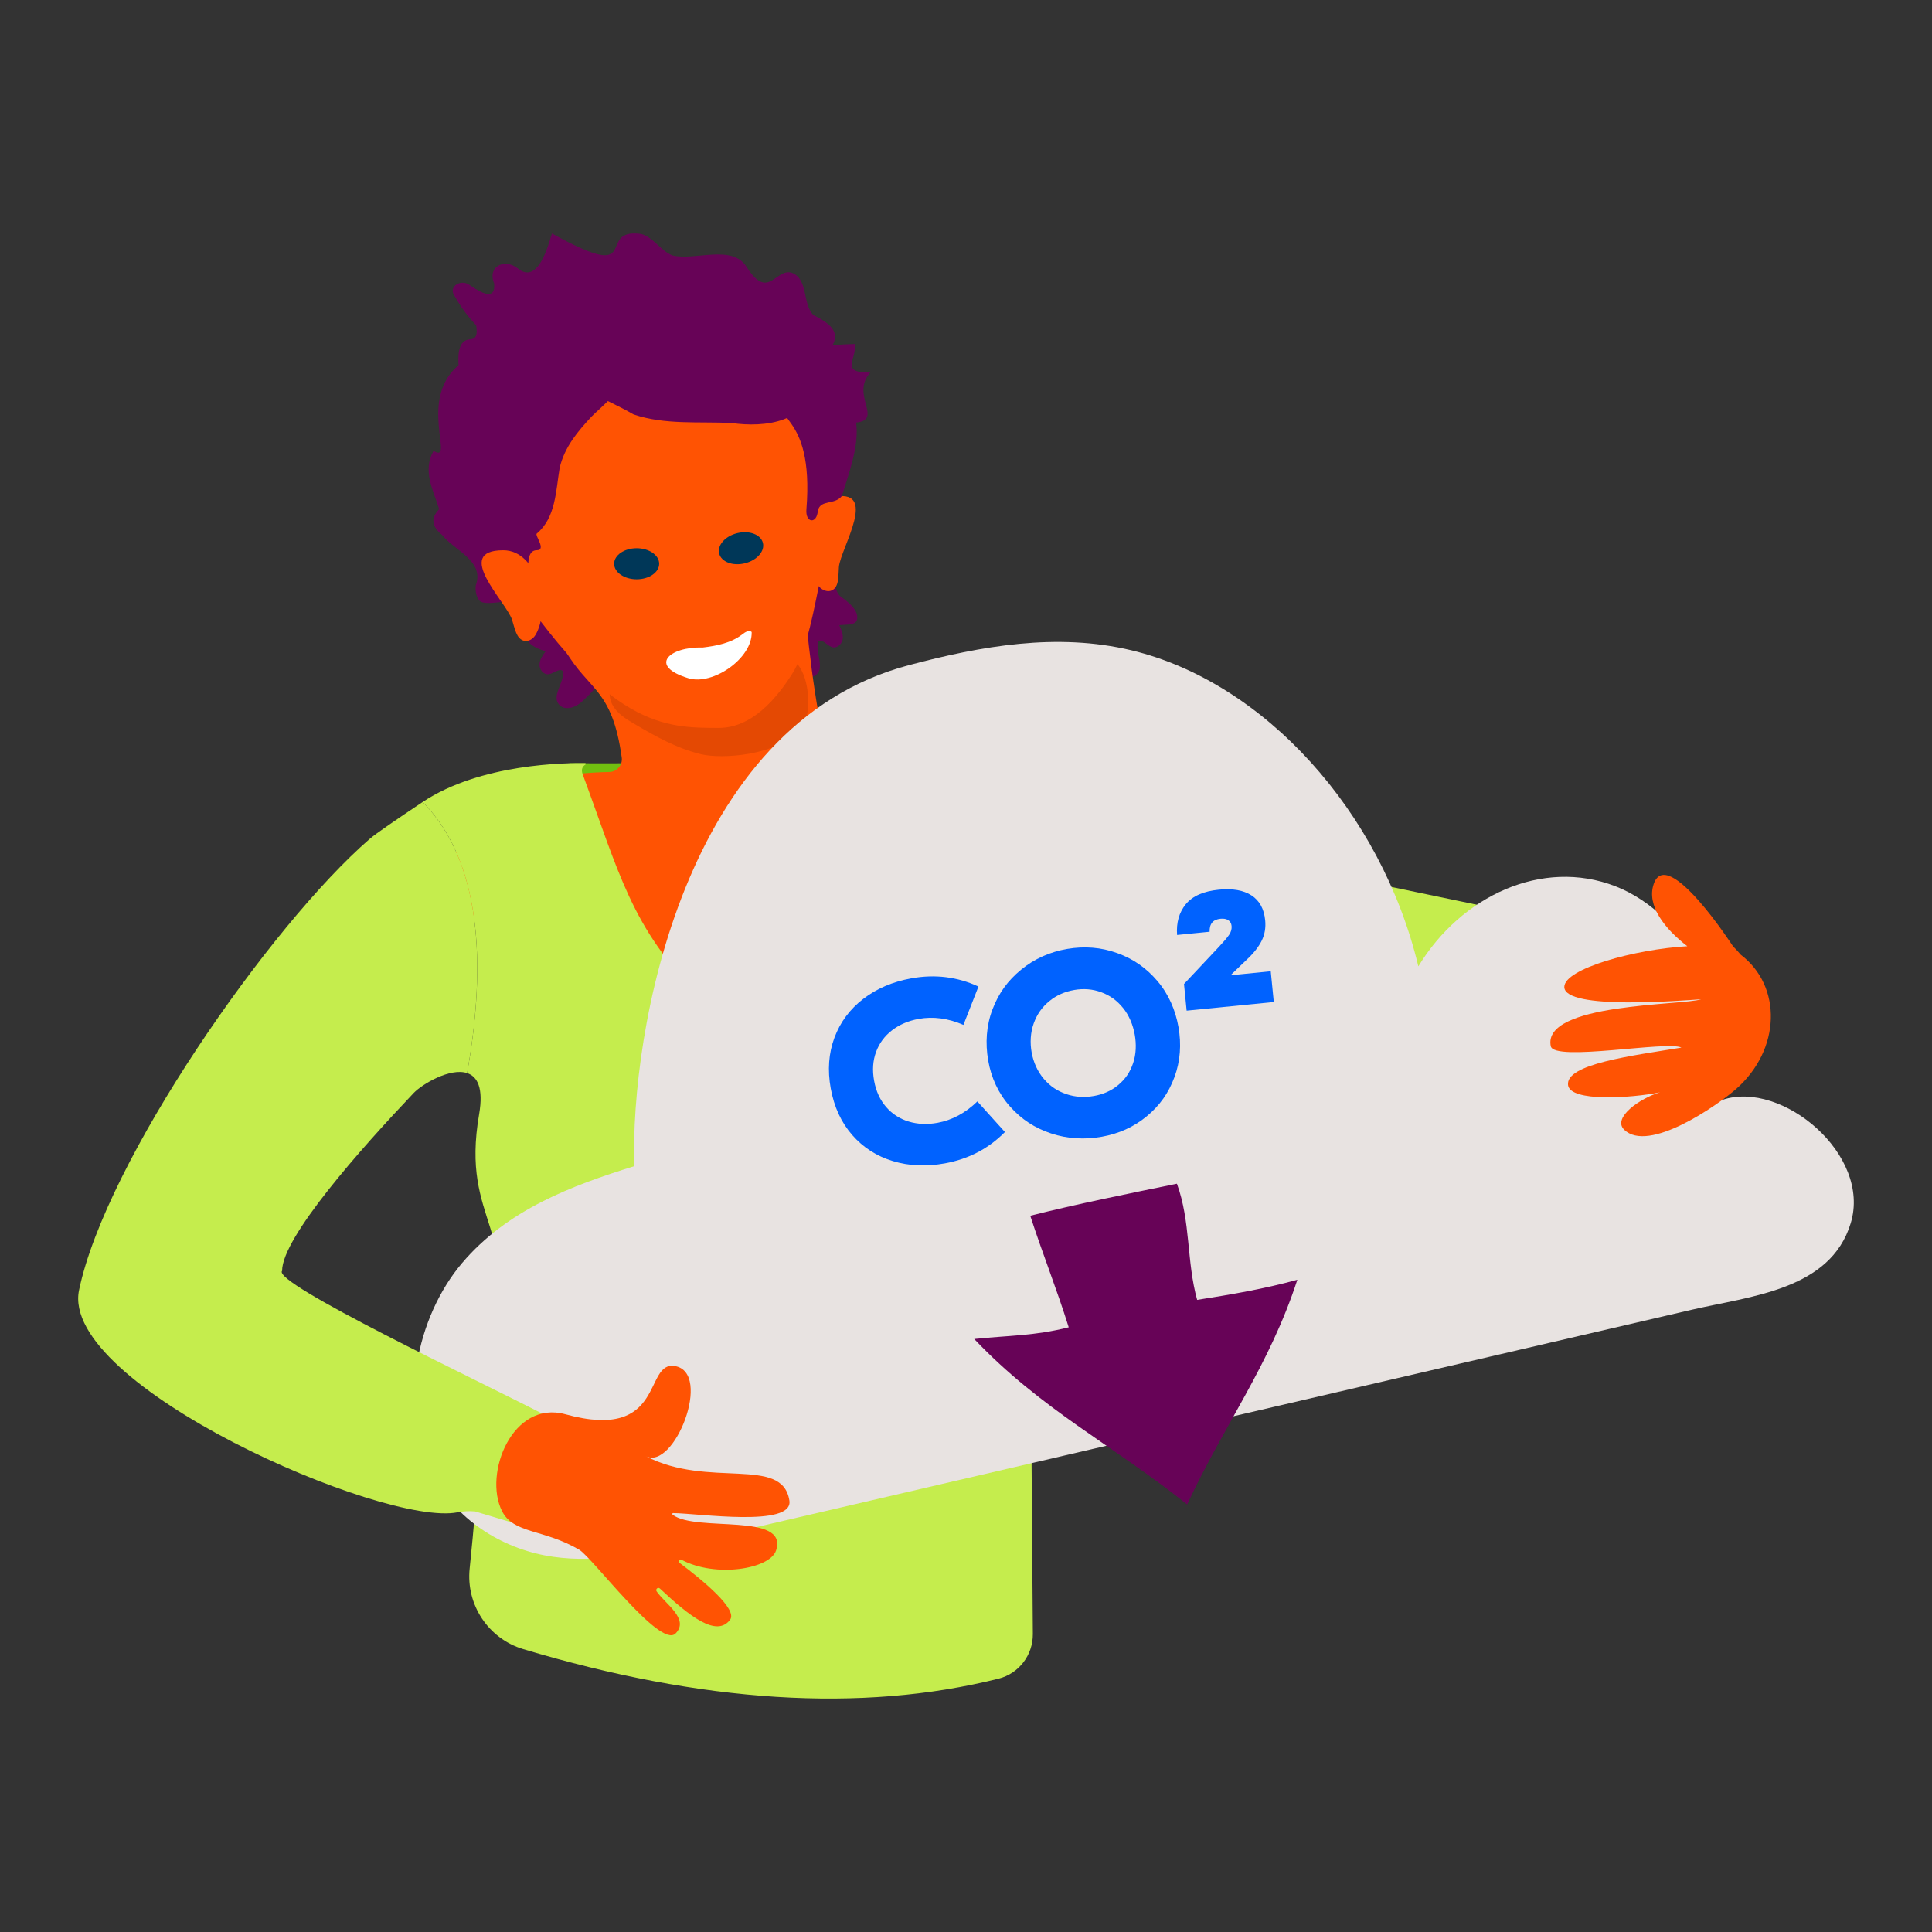
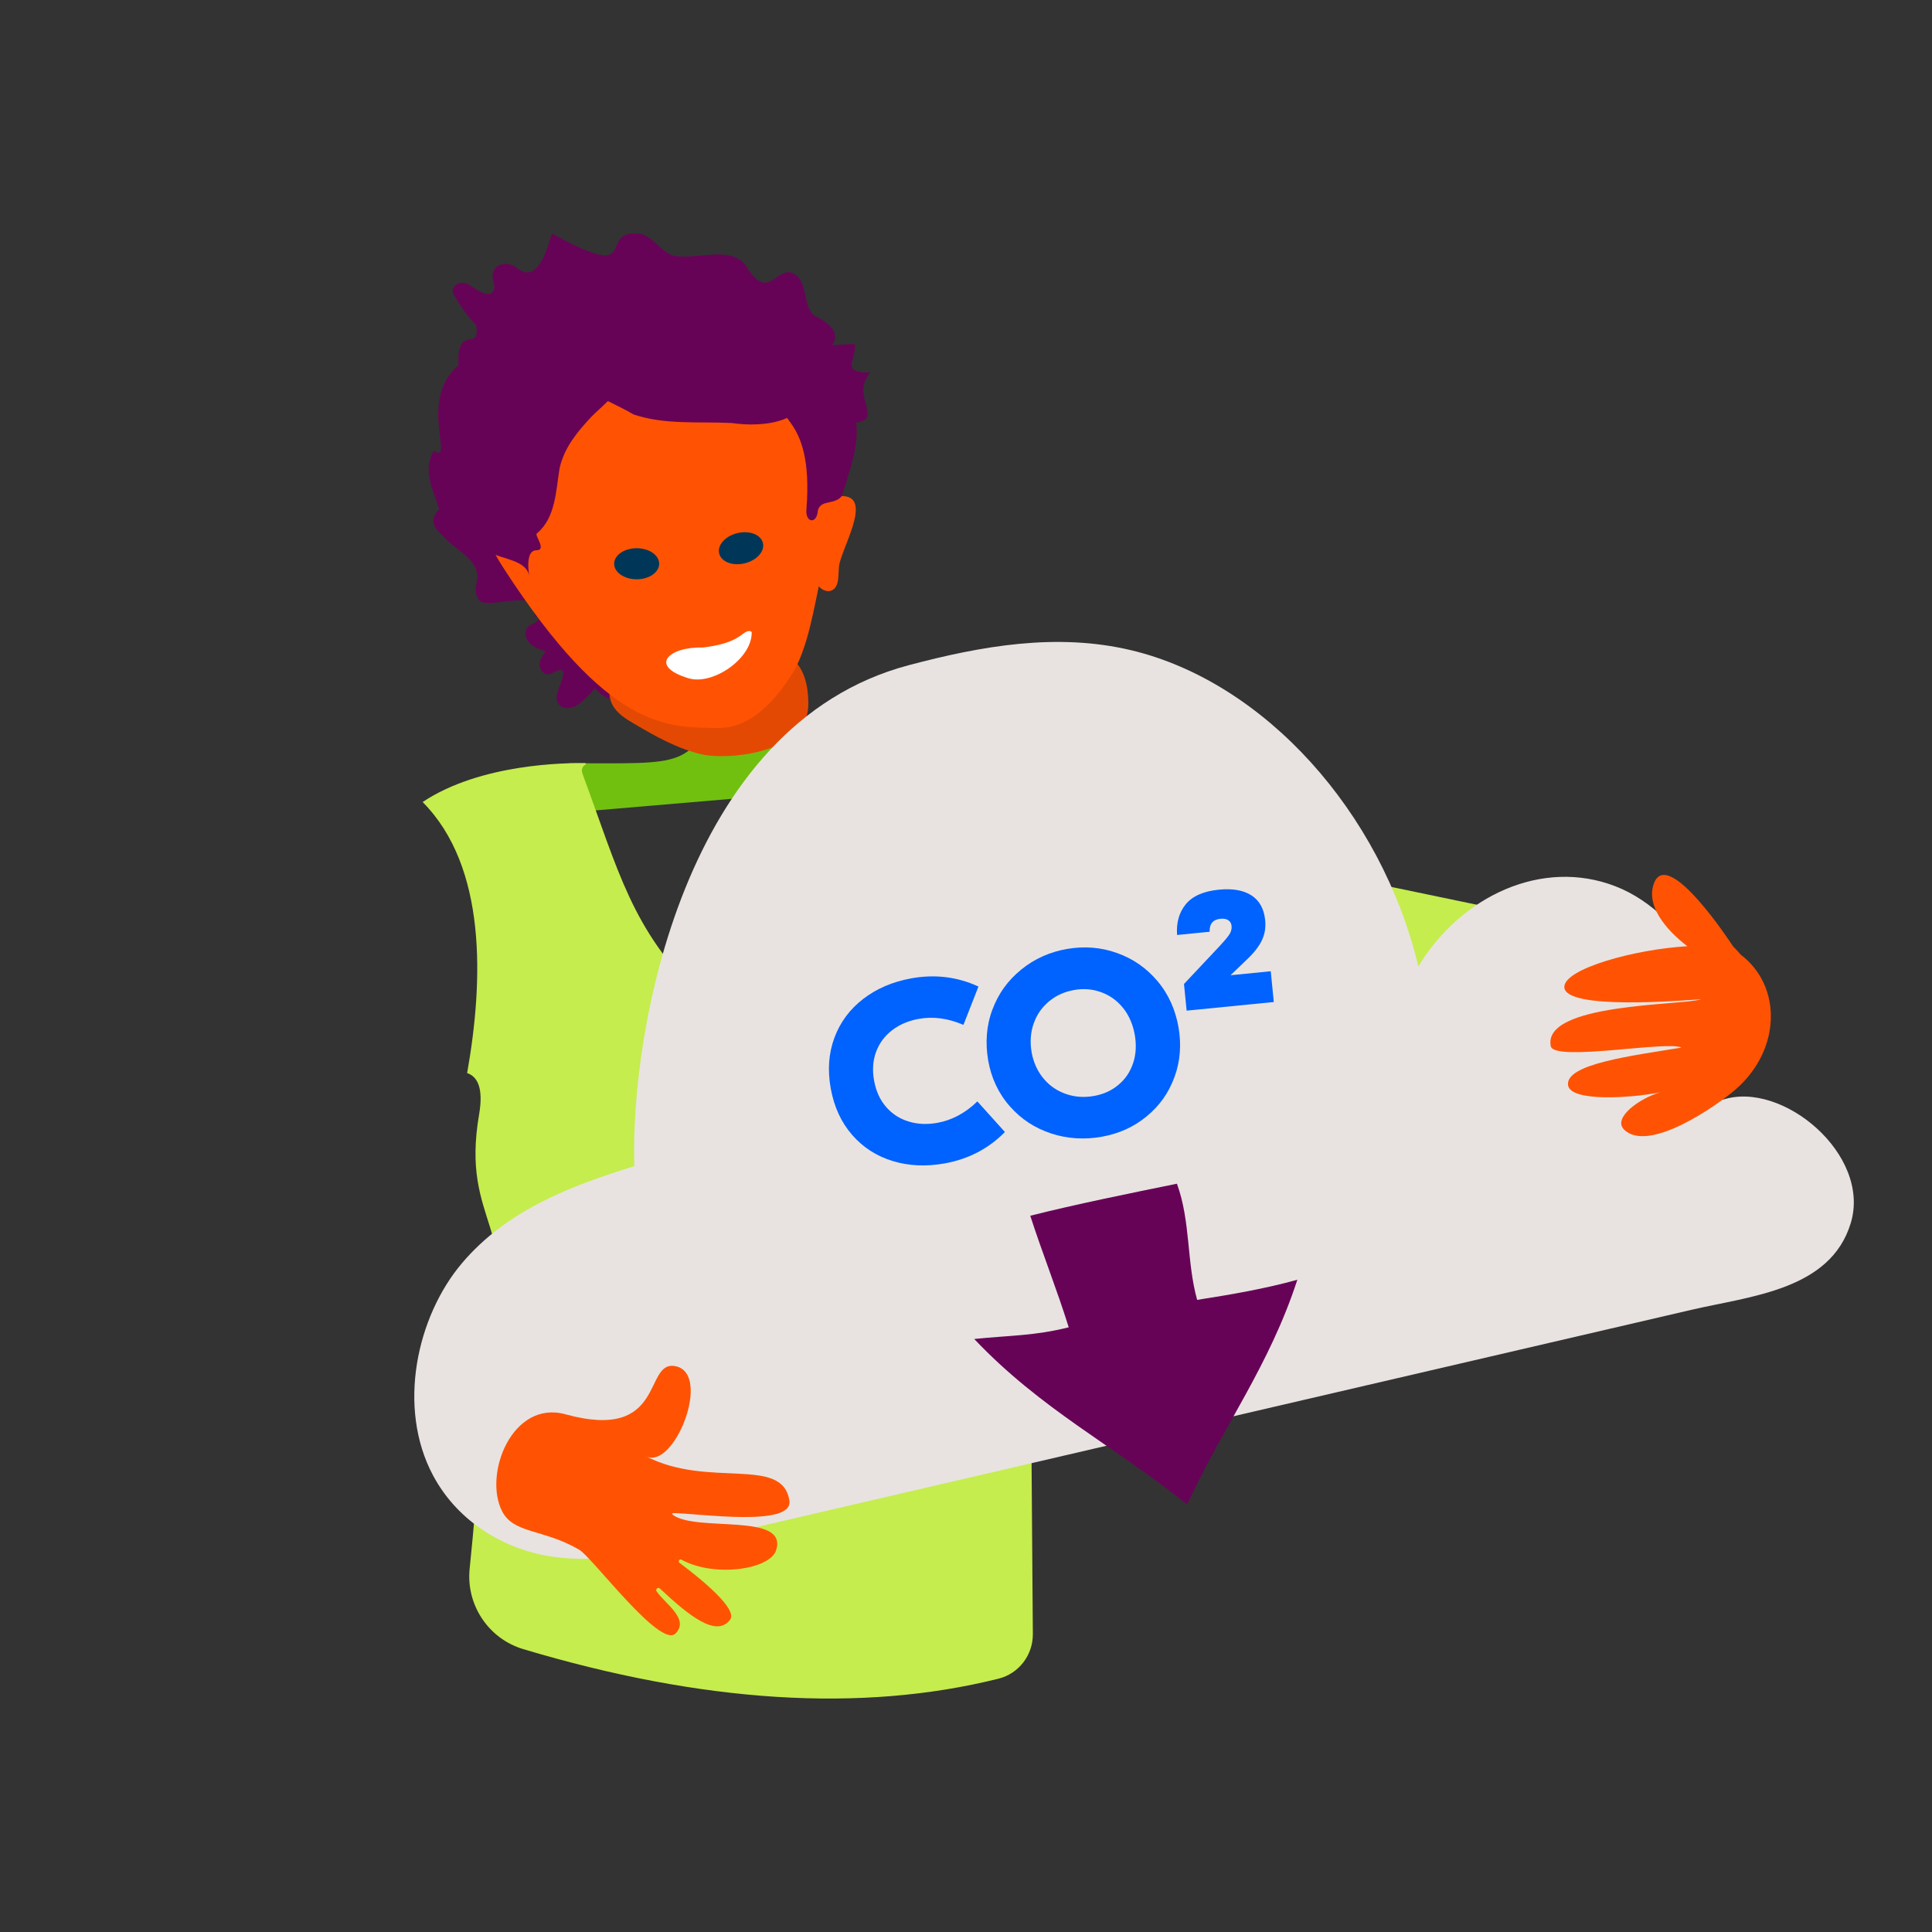
<svg xmlns="http://www.w3.org/2000/svg" width="480px" height="480px" viewBox="0 0 480 480" version="1.1">
  <rect x="0" y="0" width="480" height="480" fill="#333333" stroke="none" />
  <title>illu/duurz/CO2-Reductie</title>
  <g id="illu/duurz/CO2-Reductie" stroke="none" stroke-width="1" fill="none" fill-rule="evenodd">
    <rect id="bounding-box" x="0" y="0" width="480" height="480" />
    <g id="Group" transform="translate(19.425, 58)">
-       <path d="M177.772,107.794 C178.968,109.554 181.484,111.021 183.219,109.75 C185.613,107.996 183.1,104.258 183.827,101.44 C184.775,100.507 185.996,102.359 187.278,102.775 C188.475,103.164 189.736,102.044 189.932,100.838 C190.128,99.632 189.597,98.439 189.078,97.326 C190.628,97.121 193.114,97.453 193.49,95.955 C194.192,93.164 189.713,90.512 189.258,90.06 C187.877,88.687 188.204,86.436 187.432,84.67 C186.222,81.896 184.55,82.528 183.484,81.559 C180.142,78.517 180.947,75.968 180.956,71.53 C180.965,67.093 184.724,61.454 187.308,57.787 C188.456,56.157 189.802,54.618 190.517,52.772 C191.231,50.926 191.165,48.62 189.713,47.235 C187.771,45.382 184.265,46.144 182.467,48.128 C180.669,50.112 180.154,52.868 179.814,55.485 C178.952,62.119 178.756,68.821 178.905,75.504 C178.981,78.948 179.111,82.567 177.49,85.635 C177.075,86.421 176.545,87.168 176.329,88.026 C176.011,89.293 176.416,90.608 176.626,91.895 C177.208,95.45 175.545,97.578 174.864,100.787 C174.289,103.503 176.135,105.385 177.772,107.794" id="Fill-1" fill="#670357" />
      <path d="M125.249,116.229 C123.743,117.733 120.996,118.701 119.531,117.126 C117.51,114.953 120.682,111.754 120.497,108.849 C119.742,107.755 118.195,109.345 116.857,109.513 C115.608,109.67 114.581,108.331 114.614,107.111 C114.648,105.889 115.395,104.817 116.114,103.822 C114.631,103.329 113.075,102.79 112.039,101.645 C111.003,100.5 110.748,98.544 111.927,97.565 C112.42,97.157 113.074,96.979 113.606,96.62 C115.22,95.531 115.322,93.26 116.412,91.67 C118.123,89.173 120.161,90.208 121.39,89.456 C125.245,87.097 128.118,84.374 128.945,80.014 C129.77,75.655 127.139,69.41 125.291,65.322 C124.471,63.505 123.438,61.74 123.083,59.793 C122.729,57.845 123.228,55.593 124.915,54.506 C127.17,53.052 130.471,54.459 131.863,56.746 C133.255,59.033 133.242,61.837 133.085,64.471 C132.683,71.149 131.615,77.767 130.212,84.303 C129.488,87.672 128.68,91.201 129.695,94.52 C129.954,95.37 130.335,96.203 130.385,97.086 C130.459,98.39 129.814,99.606 129.365,100.831 C128.126,104.212 129.358,106.615 129.422,109.896 C129.477,112.671 127.31,114.172 125.249,116.229" id="Fill-2" fill="#670357" />
      <path d="M131.36,110.972 C131.52,111.693 132.25,115.578 131.697,115.591 C125.776,112.509 128.633,109.499 125.762,108.944 C132.684,100.258 125.203,97.703 113.349,95.07 C115.183,90.392 110.412,90.93 105.95,91.468 C103.645,91.746 101.421,92.024 100.236,91.582 C98.959,91.106 98.566,88.613 98.791,87.401 C100.991,81.324 93.471,78.799 90.447,74.942 C87.773,72.724 87.563,70.79 89.681,68.48 C88.241,63.855 85.459,58.929 88.298,54.008 C93.814,57.457 84.004,40.97 94.899,32.416 C108.752,21.54 98.248,49.215 103.479,59.304 C108.207,63.978 104.099,72.532 109.367,77.011 C116.672,80.048 117.725,80.099 119.817,88.085 C122.688,93.663 132.549,96.386 133.156,103.507 C133.107,106.17 130.332,108.136 131.36,110.972" id="Fill-3" fill="#670357" />
      <path d="M122.04,131.628 C151.122,131.628 151.765,132.934 159.754,115.429 C166.966,99.624 199.667,140.005 199.667,140.005 L205.049,140.435 L195.479,136.81 L177.278,139.194 L101.713,145.624 L122.04,131.628" id="Fill-4" fill="#71C010" />
      <line x1="96.101" y1="33.534" x2="96.101" y2="33.534" id="Fill-5" fill="#670357" />
-       <path d="M209.159,157.352 C209.159,157.352 197.752,196.302 182.942,196.302 C168.132,196.302 83.356,164.917 83.356,164.917 L110.121,136.355 C120.275,134.325 127.839,133.865 131.954,133.797 C133.851,133.765 135.305,132.075 135.043,130.196 C132.655,113.021 126.842,113.632 121.021,103.638 L181.63,58.892 C176.973,71.975 182.318,120.643 187.959,136.043 C188.836,139.01 188.456,145.918 191.562,146.341 L225.351,150.939 L209.159,157.352" id="Fill-6" fill="#FF5303" />
      <path d="M159.839,129.865 C157.787,129.865 156.023,129.688 154.807,129.398 C148.726,127.943 143.416,124.921 138.214,121.87 C136.037,120.592 133.789,119.225 132.652,116.95 C131.514,114.676 131.883,111.212 134.216,109.252 C135.623,108.072 137.303,107.717 138.987,107.717 C140.077,107.717 141.169,107.866 142.188,108.036 C142.462,108.081 142.765,108.102 143.095,108.102 C145.64,108.102 149.787,106.832 154.434,105.564 C159.08,104.294 164.226,103.025 168.767,103.025 C175.813,103.025 181.401,106.083 181.401,116.944 C181.401,126.931 168.225,129.865 159.839,129.865" id="Fill-7" fill="#E44903" />
      <path d="M183.694,45.845 C184.548,55.883 191.1,55.528 184.558,85.018 C182.868,92.641 181.317,103.257 177.28,109.589 C170.42,120.353 163.972,122.884 159.033,122.853 C146.132,122.771 131.664,123.239 105.742,83.241 C87.592,55.233 97.229,21.024 121.021,11.779 C144.812,2.533 180.443,7.644 183.694,45.845" id="Fill-8" fill="#FF5303" />
      <path d="M144.346,82.063 C144.346,84.195 141.841,85.923 138.752,85.923 C135.662,85.923 133.157,84.195 133.157,82.063 C133.157,79.932 135.662,78.203 138.752,78.203 C141.841,78.203 144.346,79.932 144.346,82.063" id="Fill-9" fill="#003758" />
      <path d="M170.113,76.868 C170.637,78.936 168.632,81.211 165.634,81.948 C162.636,82.686 159.781,81.607 159.257,79.539 C158.733,77.471 160.738,75.196 163.737,74.458 C166.734,73.721 169.589,74.799 170.113,76.868" id="Fill-10" fill="#003758" />
      <path d="M188.997,82.88 C188.819,85.024 189.104,87.816 187.244,88.677 C186.229,89.147 184.979,88.686 184.177,87.851 C178.902,82.354 178.636,67.52 187.154,65.579 C199.338,62.802 189.391,78.172 188.997,82.88" id="Fill-11" fill="#FF5303" />
      <path d="M151.628,110.513 C157.658,112.347 167.531,105.58 167.327,99.019 C166.705,98.419 165.701,99.049 165.015,99.587 C162.246,101.756 158.619,102.465 155.127,102.878 C146.915,102.625 141.471,107.422 151.628,110.513" id="Fill-12" fill="#FFFFFF" />
      <path d="M14.984,194.518 C14.512,194.053 14.041,193.588 13.569,193.123" id="Fill-13" fill="#FF5303" />
      <path d="M409.911,179.766 L318.17,160.675 C315.196,162.995 187.045,130.202 182.479,124.476 C186.205,141.978 198.011,154.4 185.899,175.045 C182.233,181.294 159.504,194.449 154.354,189.354 C137.486,172.665 134.397,158.877 125.33,134.34 C124.834,133 125.444,132.301 126.04,131.95 C126.206,131.854 126.149,131.603 125.957,131.6 C121.265,131.513 99.938,131.678 85.576,141.263 C101.602,157.397 100.689,185.757 96.633,208.606 C99.18,209.447 100.732,212.299 99.615,218.814 C94.902,246.28 110.499,246.149 103.166,280.364 C102.914,281.544 103.101,282.773 103.063,283.973 C102.524,283.678 101.942,283.37 101.33,283.055 C103.376,294.782 105.141,307.672 98.581,317.702 C98.385,319.953 98.189,322.13 97.998,324.202 C97.753,326.864 97.507,329.366 97.264,331.677 C96.314,340.687 101.906,349.129 110.586,351.725 C155.027,365.015 194.448,367.597 228.657,359.062 C233.715,357.8 237.221,353.194 237.183,347.982 L236.513,258.137 L246.07,214.941 L332.962,208.845 L411.756,212.048 L415.746,193.123 L409.911,179.766" id="Fill-14" fill="#C5ED4D" />
-       <path d="M182.479,124.476 C182.448,124.332 182.419,124.199 182.388,124.053 C182.313,124.171 182.349,124.313 182.479,124.476" id="Fill-15" fill="#0062FF" />
      <path d="M206.313,107.275 C224.329,102.499 243.111,99.118 261.688,103.568 C294.582,111.448 323.719,143.547 332.961,182.086 C343.599,164.568 363.738,155.165 381.895,162.183 C400.052,169.201 413.529,194.154 408.562,215.237 C423.302,210.32 445.569,228.848 440.382,245.901 C435.327,262.517 415.521,264.002 400.812,267.42 C317.905,286.685 234.999,305.952 152.092,325.218 C140.912,327.815 129.511,330.425 117.975,328.776 C106.438,327.128 94.533,320.5 88.167,308.572 C79.141,291.659 84.128,269.064 95.376,255.802 C106.624,242.539 122.596,236.567 138.167,231.727 C137.098,198.577 150.338,122.113 206.313,107.275" id="Fill-16" fill="#E8E3E1" />
-       <path d="M115.25,293.193 C99.752,285.194 47.964,260.685 50.663,257.732 C50.657,249.413 70.267,227.348 83.365,213.539 C85.423,211.37 92.401,207.211 96.633,208.606 C100.689,185.757 101.602,157.397 85.576,141.263 C78.99,145.659 73.869,149.174 72.496,150.364 C47.589,171.946 6.874,230.512 0.214,262.531 C-4.683,286.073 75.875,321.369 94.249,317.73 C95.751,317.432 97.201,317.392 98.599,317.507 L107.743,320.252 C114.302,310.222 117.296,304.921 115.25,293.193" id="Fill-17" fill="#C5ED4D" />
      <path d="M148.284,281.401 C157.669,283.061 148.066,307.462 141.005,303.774 C156.588,311.913 174.959,303.58 176.696,314.814 C177.733,321.524 153.943,317.965 147.818,317.924 C147.602,317.922 147.52,318.195 147.691,318.325 C153.526,322.77 176.524,317.636 173.387,327.207 C171.873,331.825 158.354,334.065 149.872,329.502 C149.375,329.235 148.93,329.929 149.381,330.267 C155.169,334.608 163.923,341.823 161.956,344.427 C158.609,348.858 151.89,343.583 144.53,336.667 C144.054,336.22 143.345,336.829 143.712,337.37 C145.776,340.413 151.978,344.269 148.401,347.845 C144.6,351.646 127.736,328.927 124.474,327.019 C115.587,321.822 108.168,323.117 105.296,317.419 C100.636,308.171 107.873,289.749 121.06,293.376 C146.159,300.278 140.368,280 148.284,281.401" id="Fill-18" fill="#FF5303" />
      <path d="M403.204,190.263 C398.726,190.558 369.225,193.041 369.225,187.204 C369.225,182.671 386.725,177.84 399.786,177.086 C394.19,172.789 389.6,166.986 391.433,161.632 C394.785,151.836 411.118,177.075 411.118,177.075 C411.891,177.855 412.531,178.556 413.053,179.186 C423.363,187 423.077,202.743 411.885,212.577 C407.239,216.659 390.064,228.633 384.061,222.631 C381.137,219.706 388.013,214.826 393.013,213.384 C385.799,214.837 370.712,215.806 370.155,211.598 C369.456,206.329 386.081,204.286 398.318,202.272 C394.875,200.502 366.675,205.865 365.863,201.925 C363.646,191.151 398.752,191.828 403.204,190.263" id="Fill-19" fill="#FF5303" />
      <path d="M278.003,264.952 C275.341,255.376 276.417,245.499 272.978,236.089 C261.442,238.442 247.906,241.178 236.54,244.048 C239.634,253.603 243.109,262.206 246.095,271.765 C237.5,273.917 231.423,273.759 222.617,274.668 C239.195,292.166 256.934,300.928 275.522,315.779 C284.685,296.021 295.907,281.395 302.898,259.951 C294.677,262.228 286.495,263.612 278.003,264.952" id="Fill-20" fill="#670357" />
      <path d="M202.385,230.461 C198.368,229.242 195.004,227.078 192.292,223.972 C189.581,220.866 187.809,217.026 186.976,212.451 C186.144,207.876 186.45,203.657 187.893,199.794 C189.337,195.933 191.722,192.723 195.052,190.166 C198.381,187.608 202.354,185.91 206.971,185.069 C212.848,184 218.414,184.679 223.669,187.104 L219.938,196.629 C216.126,194.982 212.415,194.486 208.805,195.144 C206.244,195.609 204.042,196.554 202.197,197.971 C200.352,199.392 199.03,201.183 198.231,203.345 C197.432,205.507 197.269,207.889 197.743,210.491 C198.216,213.094 199.207,215.265 200.717,217.007 C202.226,218.75 204.094,219.961 206.322,220.639 C208.548,221.317 210.941,221.424 213.502,220.957 C217.112,220.301 220.411,218.53 223.399,215.645 L230.245,223.245 C226.182,227.368 221.212,229.963 215.336,231.032 C210.717,231.872 206.401,231.682 202.385,230.461" id="Fill-21" fill="#0062FF" />
      <path d="M241.256,190.744 C239.441,192.246 238.231,193.967 237.405,196.238 C236.581,198.51 236.449,201.062 236.887,203.492 C237.326,205.923 238.352,208.238 239.934,210.069 C241.516,211.901 243.28,213.068 245.509,213.831 C247.74,214.594 250.056,214.697 252.349,214.291 C254.64,213.886 256.659,213.026 258.426,211.542 C260.192,210.057 261.307,208.409 262.078,206.174 C262.848,203.939 262.927,201.44 262.498,199.046 C262.069,196.655 261.112,194.285 259.598,192.428 C258.085,190.572 256.404,189.346 254.211,188.53 C252.017,187.714 249.782,187.555 247.474,187.956 C245.167,188.357 243.07,189.242 241.256,190.744 Z M258.151,178.794 C262.169,180.252 265.346,182.462 268.128,185.726 C270.911,188.99 272.619,192.946 273.365,197.183 C274.109,201.419 273.835,205.653 272.358,209.62 C270.882,213.588 268.728,216.636 265.49,219.327 C262.253,222.018 258.521,223.661 254.315,224.419 C250.109,225.176 245.765,224.951 241.695,223.591 C237.626,222.23 234.356,220.106 231.491,216.885 C228.626,213.665 226.824,209.739 226.084,205.446 C225.346,201.152 225.616,196.832 227.151,192.789 C228.686,188.745 230.962,185.616 234.281,182.899 C237.601,180.182 241.49,178.478 245.73,177.756 C249.969,177.033 254.133,177.337 258.151,178.794 L258.151,178.794 Z" id="Fill-22" fill="#0062FF" />
      <path d="M274.735,186.468 L283.405,177.249 C284.607,175.973 285.452,174.978 285.94,174.265 C286.425,173.553 286.631,172.814 286.556,172.05 C286.493,171.413 286.221,170.936 285.739,170.62 C285.258,170.303 284.613,170.184 283.806,170.264 C281.938,170.449 281.038,171.525 281.103,173.49 L273.016,174.291 C272.798,171.226 273.521,168.678 275.185,166.648 C276.849,164.618 279.591,163.414 283.412,163.036 C286.808,162.7 289.503,163.172 291.495,164.455 C293.487,165.736 294.623,167.8 294.905,170.644 C295.086,172.47 294.802,174.149 294.054,175.68 C293.305,177.212 292.087,178.769 290.401,180.351 L286.289,184.295 L296.288,183.305 L297.045,190.947 L275.391,193.091 L274.735,186.468" id="Fill-23" fill="#0062FF" />
      <path d="M93.58,15.637 C91.931,13.495 94.462,11.533 96.735,12.496 C98.825,13.811 103.785,17.561 103.34,12.414 C101.582,8.115 106.021,6.124 109.221,8.693 C114.212,12.736 116.69,3.258 117.705,0.014 C141.028,12.896 128.122,-1.518 139.918,0.134 C142.992,1.042 144.705,4.302 147.616,5.457 C153.243,6.84 162.451,2.608 166.049,8.288 C171.441,16.804 173.19,8.647 177.224,9.747 C181.491,11.279 179.855,17.535 182.68,20.295 C193.836,25.694 184.486,29.255 182.113,36.53 C182.163,46.986 170.513,48.287 162.343,47.097 C154.171,46.701 145.742,47.598 137.993,44.971 C122.618,36.191 102.801,32.196 93.58,15.637" id="Fill-24" fill="#670357" />
      <path d="M102.832,17.301 C93.668,14.271 102.254,26.046 97.419,26.304 C93.228,26.529 94.612,33.214 94.921,37.453 C95.219,41.923 92.531,45.367 91.316,49.319 C91.189,50.878 92.022,52.294 92.528,53.748 C93.885,57.64 93.034,62.464 95.255,65.795 C96.443,67.576 100.398,78.283 102.181,79.21 C105.717,81.049 111.167,81.13 112.068,85.012 C112.823,88.26 110.121,78.708 113.893,78.708 C116.448,78.708 113.407,75.037 113.921,74.569 C118.676,70.625 118.671,63.881 119.626,58.223 C120.837,53.045 124.153,49.137 127.477,45.578 C129.65,43.251 136.444,38.313 135.257,34.196 C134.573,31.825 130.438,30.565 128.67,29.623 C120.248,25.135 111.598,21.007 102.832,17.301" id="Fill-25" fill="#670357" />
      <path d="M182.373,30.606 C184.339,27.364 189.493,27.647 192.906,27.47 C193.62,31.155 188.972,34.658 196.804,34.564 C191.775,40.054 200.142,46.257 193.275,46.991 C194.077,52.83 191.42,59.717 189.728,65.246 C187.893,67.544 184.462,66.017 183.76,68.873 C183.57,72.243 180.638,71.991 180.925,68.569 C182.96,43.157 170.624,47.207 176.887,40.395 C179.349,37.447 180.739,34.069 182.373,30.606" id="Fill-26" fill="#670357" />
-       <path d="M107.787,95.966 C108.46,98.012 108.832,100.794 110.842,101.212 C111.939,101.44 113.048,100.71 113.634,99.716 C117.492,93.174 114.301,78.673 105.558,78.708 C93.053,78.758 106.309,91.472 107.787,95.966" id="Fill-27" fill="#FF5303" />
    </g>
  </g>
</svg>